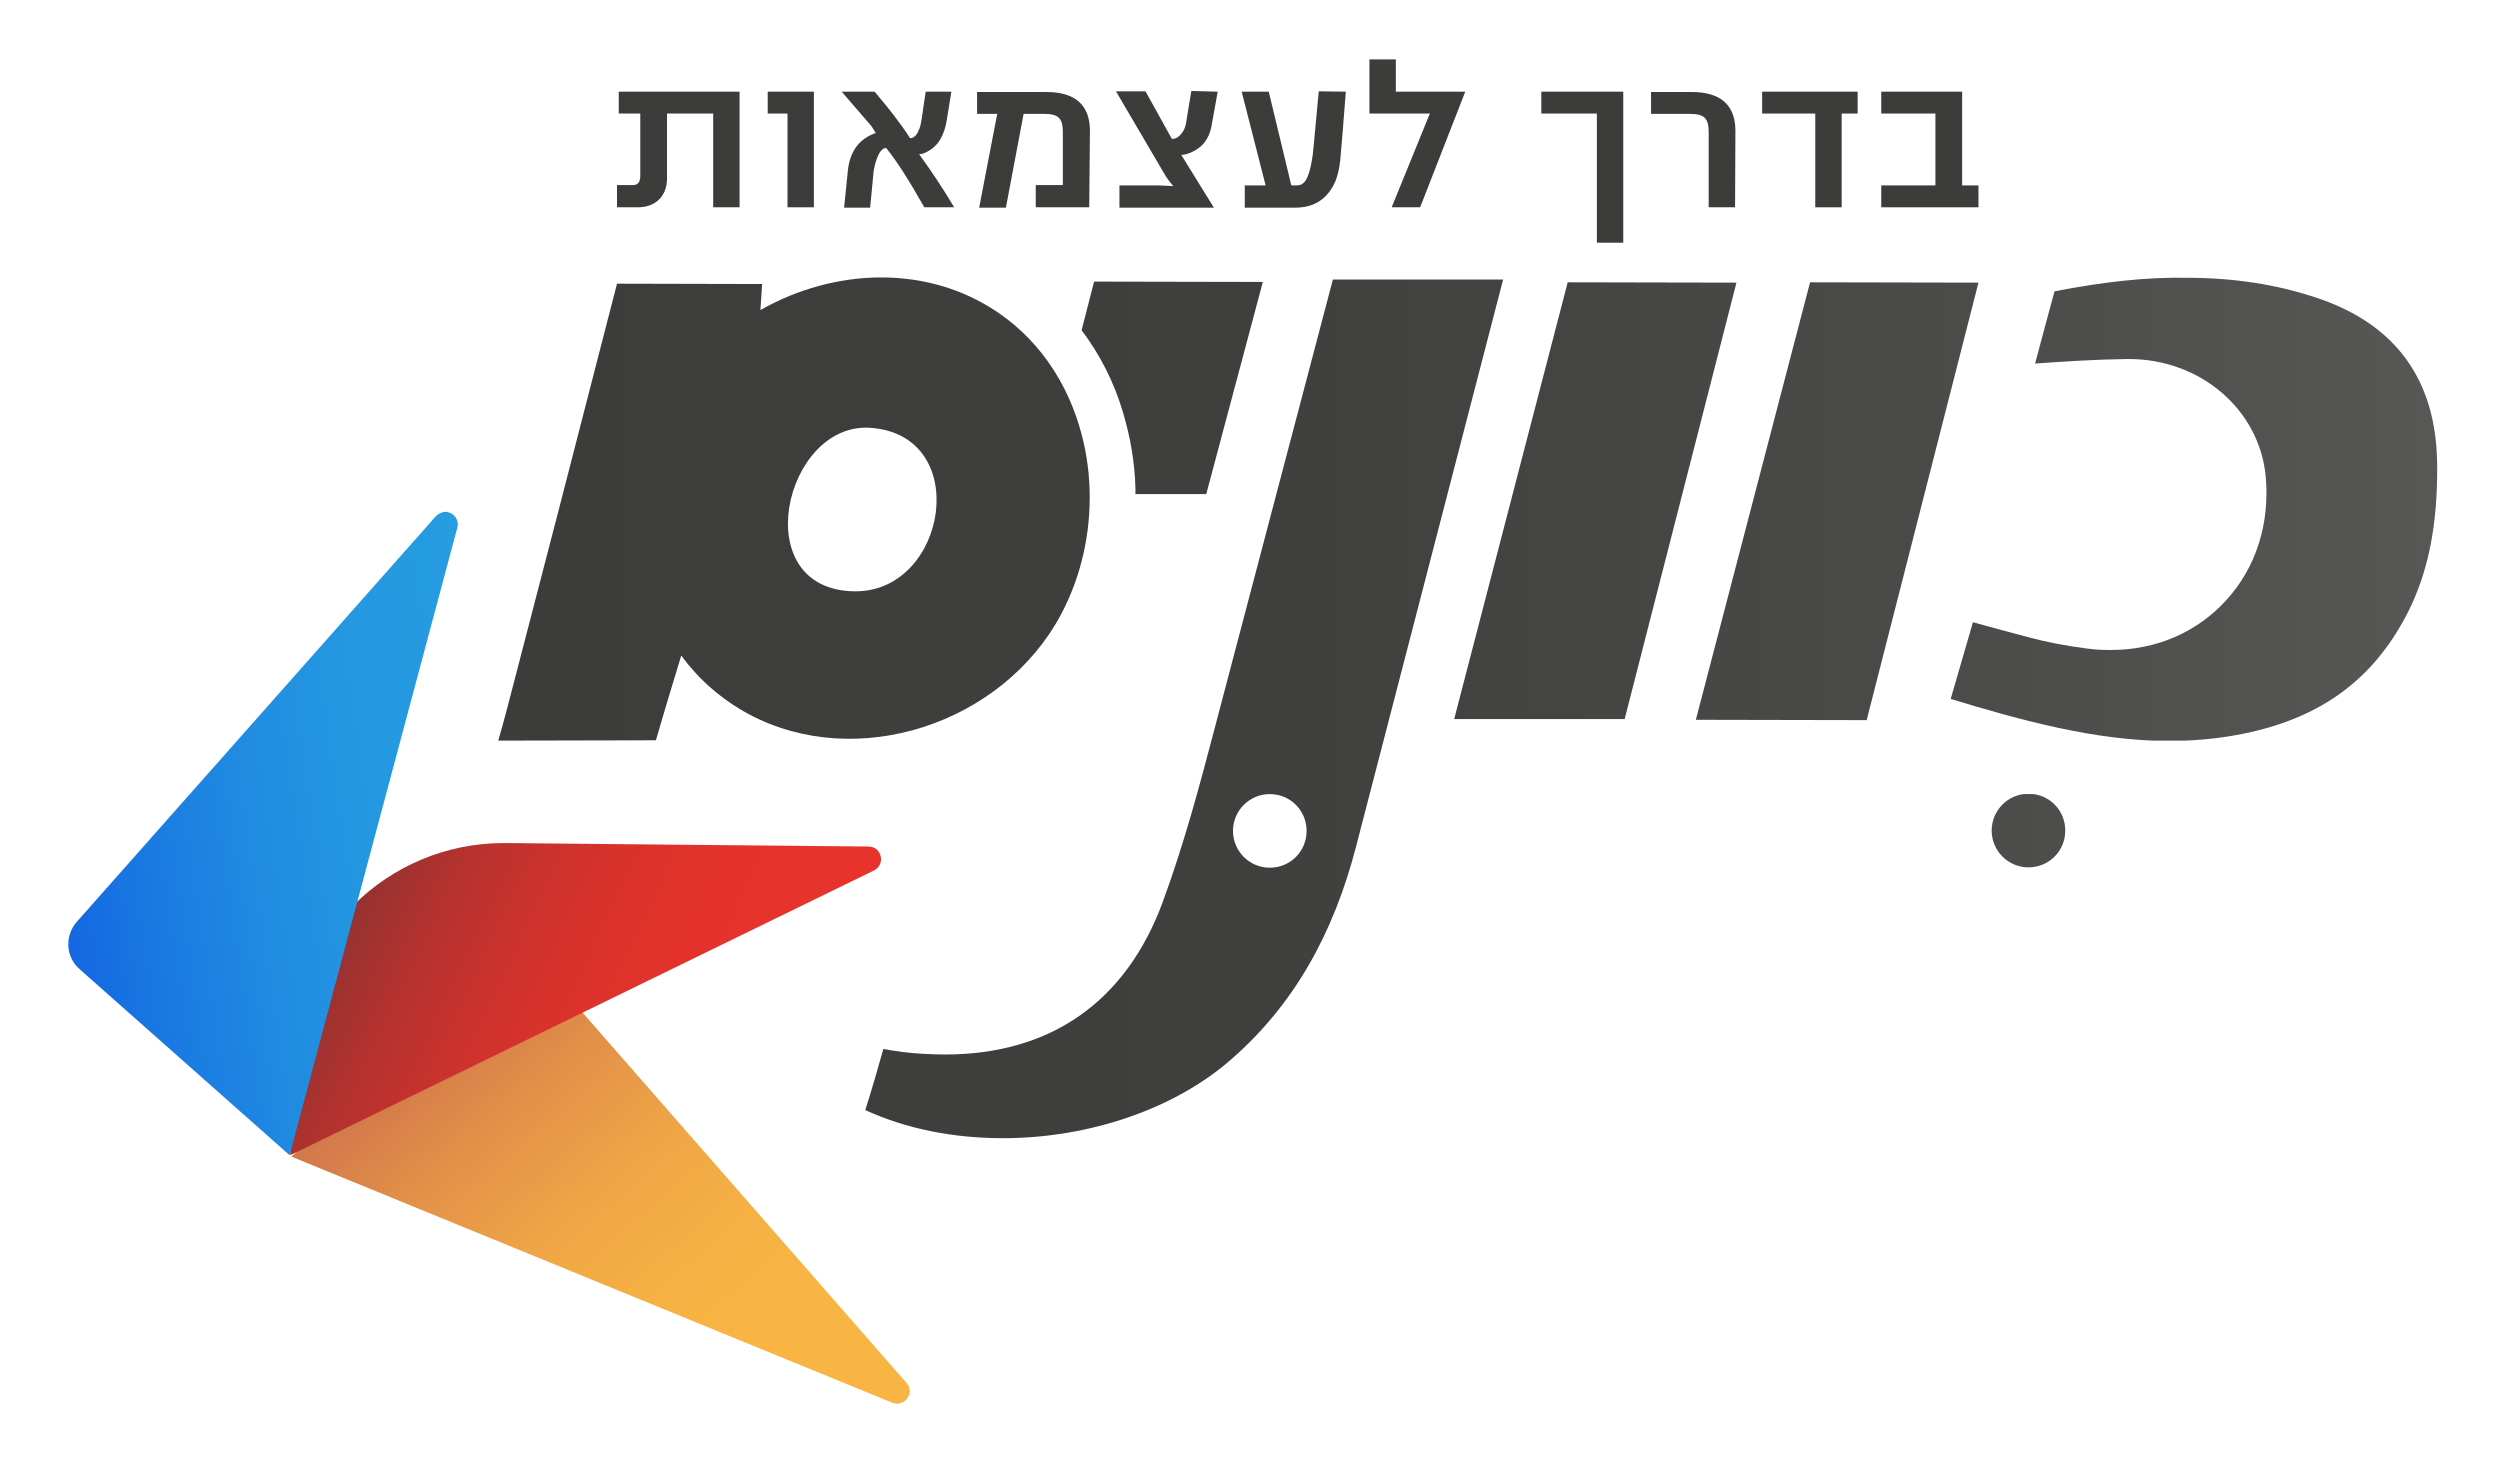
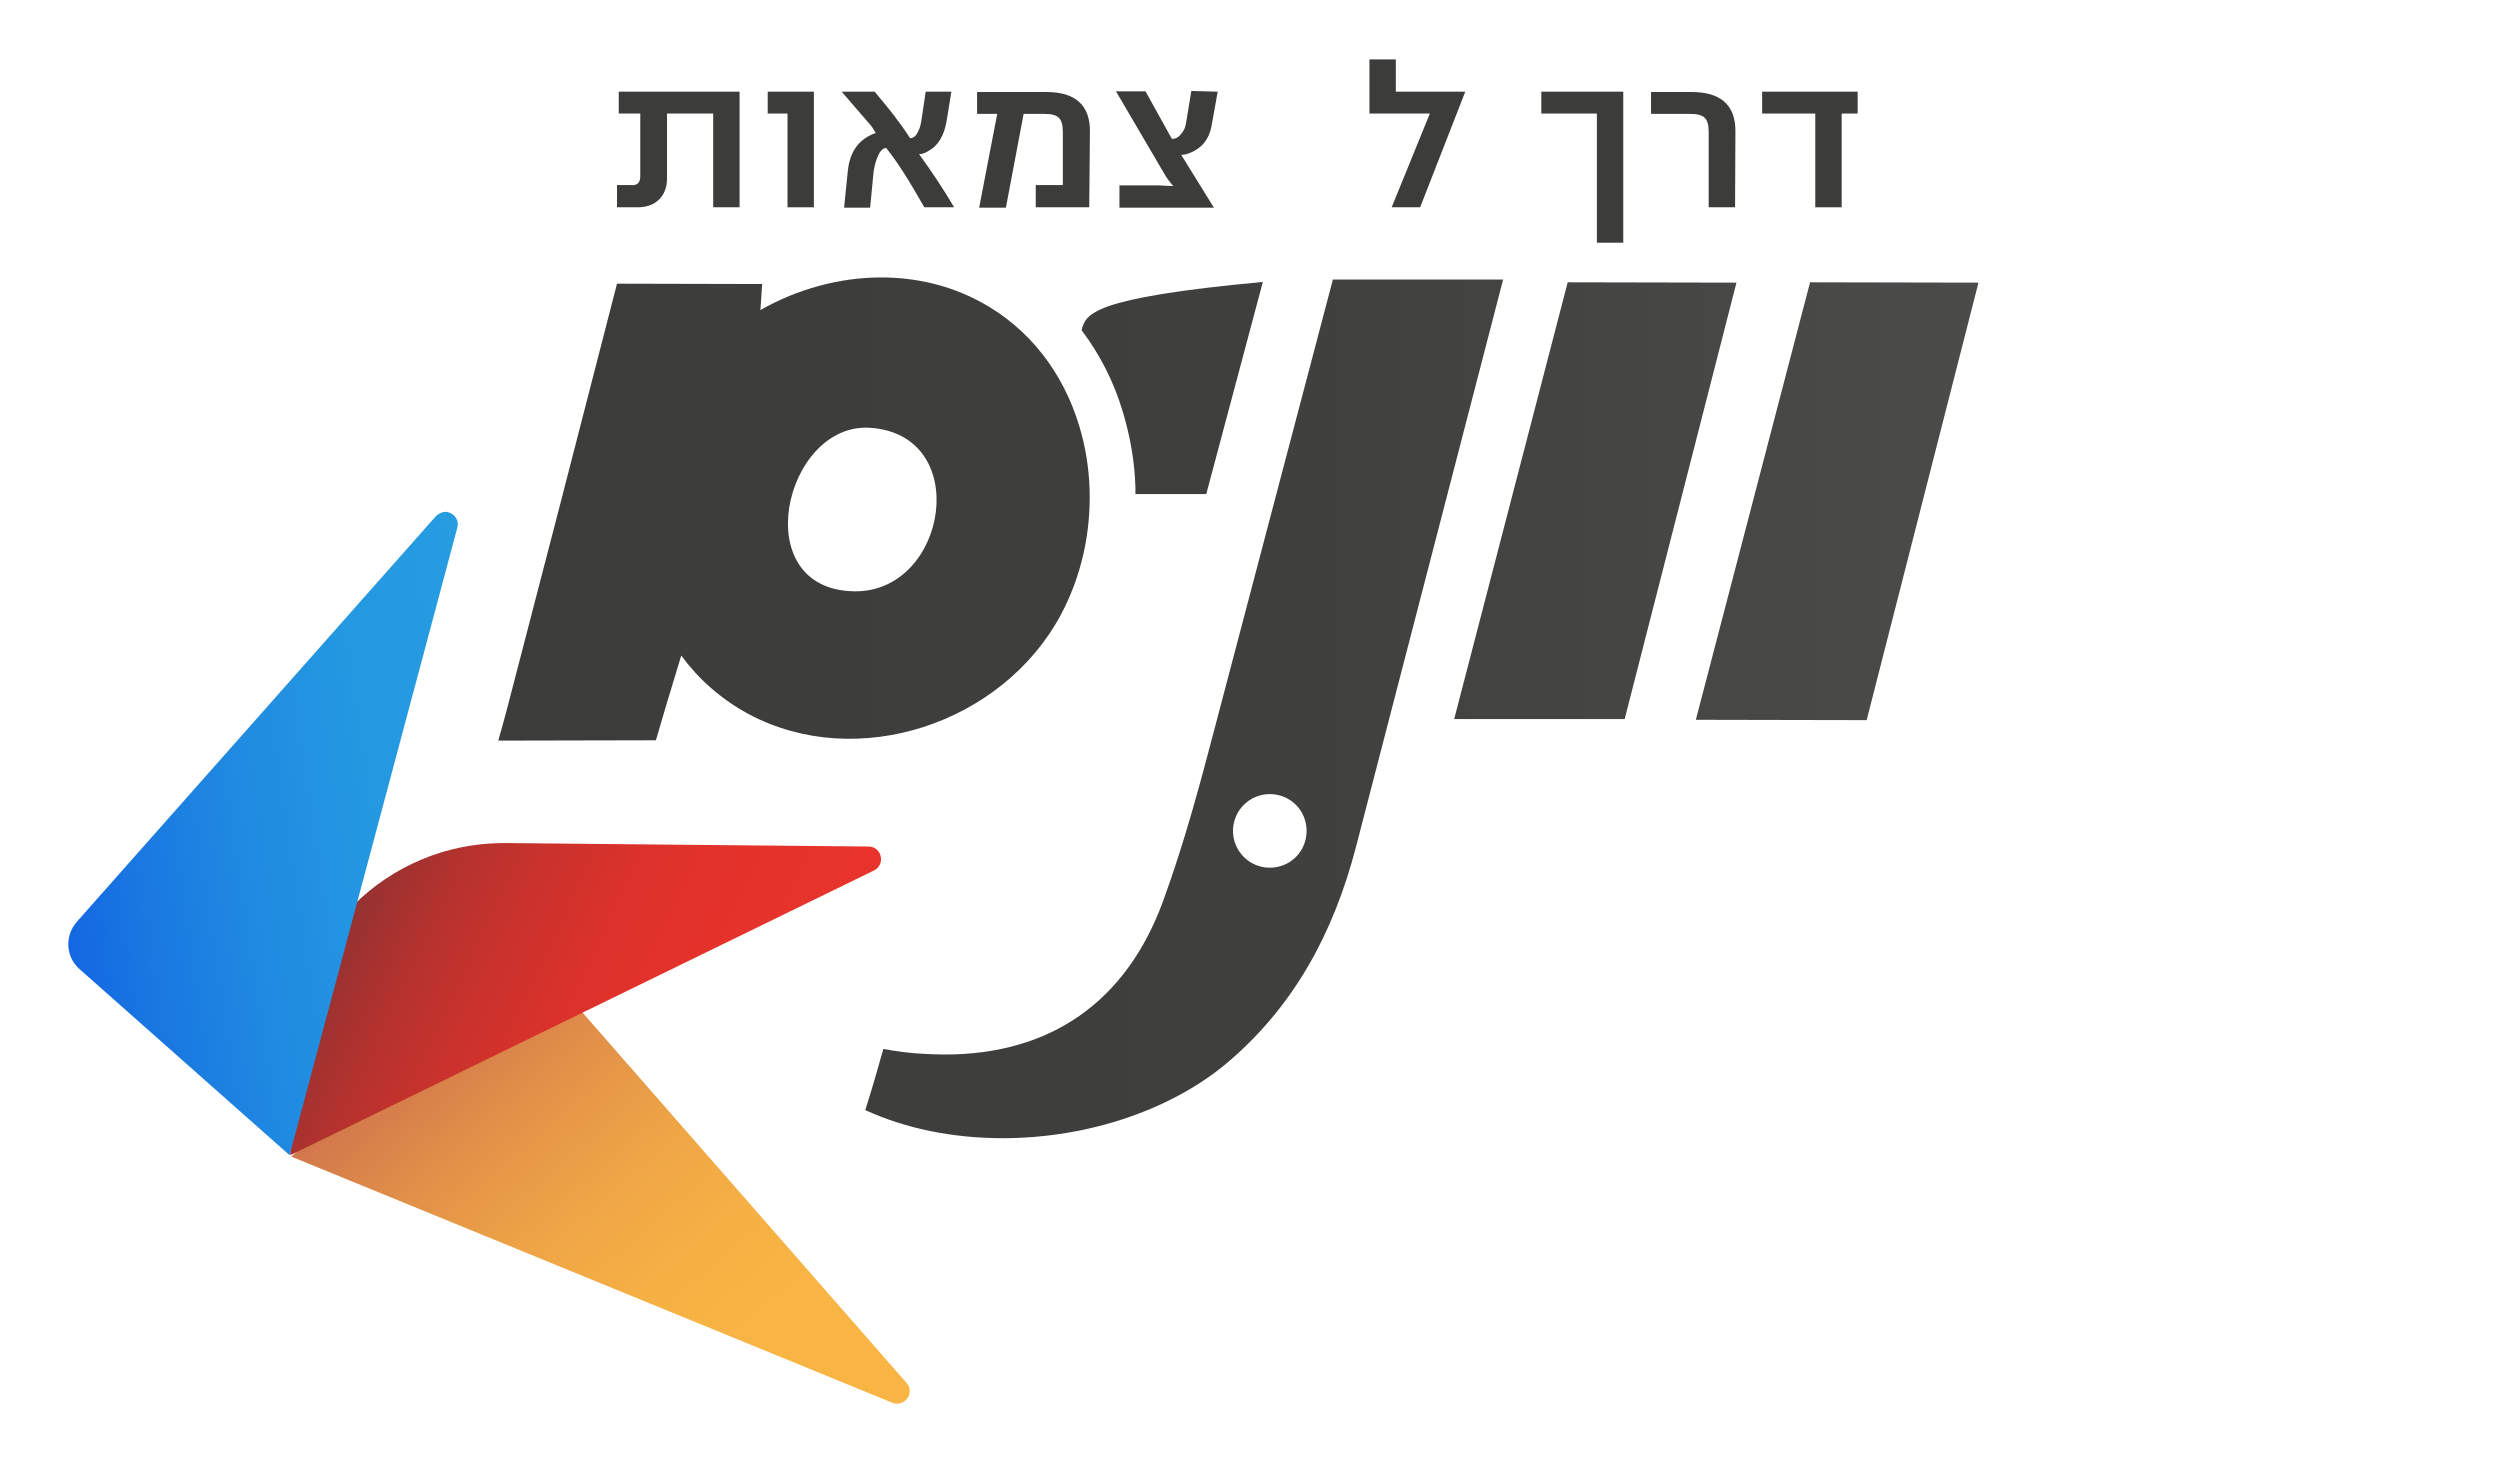
<svg xmlns="http://www.w3.org/2000/svg" xmlns:xlink="http://www.w3.org/1999/xlink" version="1.1" id="Layer_1" x="0px" y="0px" viewBox="0 0 720 426" style="enable-background:new 0 0 720 426;" xml:space="preserve">
  <style type="text/css">
	.st0{clip-path:url(#SVGID_00000076589277958007252460000007733568076068876182_);}
	.st1{fill:url(#SVGID_00000114760010155105827470000001372489555759894954_);}
	.st2{clip-path:url(#SVGID_00000117673846785771407740000003751973429528600747_);}
	.st3{fill:url(#SVGID_00000026123308756176919440000015434758842722594702_);}
	.st4{clip-path:url(#SVGID_00000121962430526743387260000006962311008079104153_);}
	.st5{fill:url(#SVGID_00000031208223778701324910000015621726502301173654_);}
	.st6{clip-path:url(#SVGID_00000023964510888392851820000013259481654946291592_);}
	.st7{fill:url(#SVGID_00000078744974186902706190000007927967497061846417_);}
	.st8{clip-path:url(#SVGID_00000178883959539124767860000007087085916204395431_);}
	.st9{fill:url(#SVGID_00000016763757665137176130000014720034681421666435_);}
	.st10{clip-path:url(#SVGID_00000056425151442191614530000005869592196833398160_);}
	.st11{fill:url(#SVGID_00000119812709713182396240000014862248355349452192_);}
	.st12{clip-path:url(#SVGID_00000073003223916243212430000012654375878379604386_);}
	.st13{fill:url(#SVGID_00000145031988129538964470000011156810959836174750_);}
	.st14{clip-path:url(#SVGID_00000153663802793584054960000006617008952889160083_);}
	.st15{fill:#3C3C3B;}
	.st16{clip-path:url(#SVGID_00000142879082292032642910000016534306608189715124_);}
	.st17{fill:url(#SVGID_00000028310163972304224830000005501566764909441664_);}
	.st18{clip-path:url(#SVGID_00000119115360217298232370000011040529933795834001_);}
	.st19{fill:url(#SVGID_00000093876423732546436980000003550289360803629733_);}
	.st20{clip-path:url(#SVGID_00000056391850282693588120000004352033825016015002_);}
	.st21{fill:url(#SVGID_00000127003008400137277580000004707240393133590915_);}
</style>
  <g>
    <defs>
      <path id="SVGID_1_" d="M355.1,239.3c0-5.8,4.7-10.6,10.6-10.6s10.6,4.7,10.6,10.6s-4.7,10.6-10.6,10.6S355.1,245.1,355.1,239.3     M350.1,208.7c-4.4,16.8-9,34.1-15.2,51c-10.6,28.8-32.3,44-62.8,44c-2,0-4.1-0.1-6.2-0.2c-4-0.2-7.7-0.7-11.5-1.4    c-1.6,5.8-3.3,11.6-5.2,17.6c11.5,5.3,25.1,8.1,39.6,8.1c25,0,49.7-8.5,65.9-22.8c17.5-15.3,29.2-35.4,35.9-61.4    c9.7-37.4,19.4-74.8,29.1-112.2l13.2-50.9l-49-0.1L350.1,208.7L350.1,208.7z" />
    </defs>
    <clipPath id="SVGID_00000035524008737274801290000006333760868860020400_">
      <use xlink:href="#SVGID_1_" style="overflow:visible;" />
    </clipPath>
    <g style="clip-path:url(#SVGID_00000035524008737274801290000006333760868860020400_);">
      <linearGradient id="SVGID_00000055699799562930385260000003691154500171164850_" gradientUnits="userSpaceOnUse" x1="170.364" y1="-194.469" x2="171.364" y2="-194.469" gradientTransform="matrix(558.25 0 0 558.25 -94962.117 108766.562)">
        <stop offset="0" style="stop-color:#3C3C3B" />
        <stop offset="0.39" style="stop-color:#3F3F3E" />
        <stop offset="0.76" style="stop-color:#4B4B4A" />
        <stop offset="1" style="stop-color:#575756" />
        <stop offset="1" style="stop-color:#575756" />
      </linearGradient>
      <rect x="249.1" y="80.5" style="fill:url(#SVGID_00000055699799562930385260000003691154500171164850_);" width="183.8" height="247.3" />
    </g>
  </g>
  <g>
    <defs>
      <path id="SVGID_00000146476581758050124350000001349263201255069879_" d="M246.2,170.3c-31.4-0.3-20.4-48.6,4.3-47.1    c29.7,1.9,22.4,47.1-4.1,47.1C246.4,170.3,246.3,170.3,246.2,170.3 M219,89.3l0.5-7.5l-41.8-0.1c-12,46.7-22,85.4-31.4,121.4    c-0.9,3.4-1.8,6.8-2.8,10.2l45.4-0.1c0.5-1.6,1-3.4,1.5-5.1c0.5-1.7,1-3.4,1.5-5.1l4.3-14.2c5,6.8,11.4,12.5,19.3,16.8    c31.3,16.8,73.2,2.8,90-28.5c6-11.2,8.7-23.9,8.3-36.2c-0.2-6.3-1.2-12.4-3-18.3c-4.5-14.9-14.1-28-28.5-35.7    c-8.9-4.8-18.7-7-28.5-7C241.9,79.9,229.7,83.2,219,89.3" />
    </defs>
    <clipPath id="SVGID_00000134237834700899694500000018190994330134136761_">
      <use xlink:href="#SVGID_00000146476581758050124350000001349263201255069879_" style="overflow:visible;" />
    </clipPath>
    <g style="clip-path:url(#SVGID_00000134237834700899694500000018190994330134136761_);">
      <linearGradient id="SVGID_00000054246055754068862730000012342469844973385865_" gradientUnits="userSpaceOnUse" x1="170.364" y1="-194.461" x2="171.364" y2="-194.461" gradientTransform="matrix(558.25 0 0 558.25 -94962.117 108709)">
        <stop offset="0" style="stop-color:#3C3C3B" />
        <stop offset="0.39" style="stop-color:#3F3F3E" />
        <stop offset="0.76" style="stop-color:#4B4B4A" />
        <stop offset="1" style="stop-color:#575756" />
        <stop offset="1" style="stop-color:#575756" />
      </linearGradient>
      <rect x="143.5" y="79.8" style="fill:url(#SVGID_00000054246055754068862730000012342469844973385865_);" width="170.8" height="142.5" />
    </g>
  </g>
  <g>
    <defs>
-       <path id="SVGID_00000018228215772053271160000000915886507755973280_" d="M311.5,95.1c5.2,6.9,9.3,14.8,11.9,23.6    c2.1,7,3.4,14.3,3.6,21.7c0,0.6,0,1.2,0,1.9h20.4l16.3-61.1l-48.6-0.1C313.9,85.8,312.7,90.5,311.5,95.1" />
+       <path id="SVGID_00000018228215772053271160000000915886507755973280_" d="M311.5,95.1c5.2,6.9,9.3,14.8,11.9,23.6    c2.1,7,3.4,14.3,3.6,21.7c0,0.6,0,1.2,0,1.9h20.4l16.3-61.1C313.9,85.8,312.7,90.5,311.5,95.1" />
    </defs>
    <clipPath id="SVGID_00000124843568657731134240000012965113533310486419_">
      <use xlink:href="#SVGID_00000018228215772053271160000000915886507755973280_" style="overflow:visible;" />
    </clipPath>
    <g style="clip-path:url(#SVGID_00000124843568657731134240000012965113533310486419_);">
      <linearGradient id="SVGID_00000141448428523201306330000016638210340279348896_" gradientUnits="userSpaceOnUse" x1="170.364" y1="-194.469" x2="171.364" y2="-194.469" gradientTransform="matrix(558.25 0 0 558.25 -94962.117 108674.094)">
        <stop offset="0" style="stop-color:#3C3C3B" />
        <stop offset="0.39" style="stop-color:#3F3F3E" />
        <stop offset="0.76" style="stop-color:#4B4B4A" />
        <stop offset="1" style="stop-color:#575756" />
        <stop offset="1" style="stop-color:#575756" />
      </linearGradient>
      <rect x="311.5" y="81.1" style="fill:url(#SVGID_00000141448428523201306330000016638210340279348896_);" width="52.2" height="61.2" />
    </g>
  </g>
  <g>
    <defs>
      <polygon id="SVGID_00000090998514211586410160000008962799267753726095_" points="418.8,207.1 467.9,207.1 500.1,81.4 451.5,81.3       " />
    </defs>
    <clipPath id="SVGID_00000113348017588942516480000012575705610995488912_">
      <use xlink:href="#SVGID_00000090998514211586410160000008962799267753726095_" style="overflow:visible;" />
    </clipPath>
    <g style="clip-path:url(#SVGID_00000113348017588942516480000012575705610995488912_);">
      <linearGradient id="SVGID_00000178906139525395684430000005626599815757824154_" gradientUnits="userSpaceOnUse" x1="170.364" y1="-194.469" x2="171.364" y2="-194.469" gradientTransform="matrix(558.25 0 0 558.25 -94962.117 108706.656)">
        <stop offset="0" style="stop-color:#3C3C3B" />
        <stop offset="0.39" style="stop-color:#3F3F3E" />
        <stop offset="0.76" style="stop-color:#4B4B4A" />
        <stop offset="1" style="stop-color:#575756" />
        <stop offset="1" style="stop-color:#575756" />
      </linearGradient>
      <rect x="418.8" y="81.3" style="fill:url(#SVGID_00000178906139525395684430000005626599815757824154_);" width="81.3" height="125.8" />
    </g>
  </g>
  <g>
    <defs>
-       <path id="SVGID_00000149352283330791064850000002950413231543322031_" d="M573.6,239.2c0,5.8,4.7,10.6,10.6,10.6    s10.6-4.7,10.6-10.6s-4.7-10.6-10.6-10.6S573.6,233.4,573.6,239.2" />
-     </defs>
+       </defs>
    <clipPath id="SVGID_00000028312029252935269260000017586156591779215522_">
      <use xlink:href="#SVGID_00000149352283330791064850000002950413231543322031_" style="overflow:visible;" />
    </clipPath>
    <g style="clip-path:url(#SVGID_00000028312029252935269260000017586156591779215522_);">
      <linearGradient id="SVGID_00000047751674665372191270000006920276723777260438_" gradientUnits="userSpaceOnUse" x1="170.364" y1="-194.469" x2="171.364" y2="-194.469" gradientTransform="matrix(558.25 0 0 558.25 -94962.117 108801.688)">
        <stop offset="0" style="stop-color:#3C3C3B" />
        <stop offset="0.39" style="stop-color:#3F3F3E" />
        <stop offset="0.76" style="stop-color:#4B4B4A" />
        <stop offset="1" style="stop-color:#575756" />
        <stop offset="1" style="stop-color:#575756" />
      </linearGradient>
      <rect x="573.6" y="228.7" style="fill:url(#SVGID_00000047751674665372191270000006920276723777260438_);" width="21.2" height="21.2" />
    </g>
  </g>
  <g>
    <defs>
      <polygon id="SVGID_00000149372024613476760930000016740427999569424773_" points="488.4,207.3 537.6,207.4 569.8,81.4 521.3,81.3       " />
    </defs>
    <clipPath id="SVGID_00000152955822931673422170000007611814492258936463_">
      <use xlink:href="#SVGID_00000149372024613476760930000016740427999569424773_" style="overflow:visible;" />
    </clipPath>
    <g style="clip-path:url(#SVGID_00000152955822931673422170000007611814492258936463_);">
      <linearGradient id="SVGID_00000127758617677660423420000004496247590142343103_" gradientUnits="userSpaceOnUse" x1="170.364" y1="-194.469" x2="171.364" y2="-194.469" gradientTransform="matrix(558.25 0 0 558.25 -94962.117 108706.812)">
        <stop offset="0" style="stop-color:#3C3C3B" />
        <stop offset="0.39" style="stop-color:#3F3F3E" />
        <stop offset="0.76" style="stop-color:#4B4B4A" />
        <stop offset="1" style="stop-color:#575756" />
        <stop offset="1" style="stop-color:#575756" />
      </linearGradient>
      <rect x="488.4" y="81.3" style="fill:url(#SVGID_00000127758617677660423420000004496247590142343103_);" width="81.4" height="126.1" />
    </g>
  </g>
  <g>
    <defs>
      <path id="SVGID_00000021084026900603760130000016706254667194359451_" d="M591.7,83.9c-1.9,6.9-3.7,13.8-5.6,20.8    c8.7-0.6,17.6-1.2,26.6-1.3h0.4c20.6,0,37.5,14.5,39.4,33.6c1.3,13.6-2.7,26.4-11.3,35.8c-8.4,9.3-20.2,14.4-33.3,14.4    c-2.2,0-4.5-0.1-6.7-0.4c-6.3-0.8-11.9-1.9-17.1-3.3c-5.4-1.4-10.7-2.9-15.9-4.3l-6.4,22.1c19.8,6,41.6,12.1,62.9,12.1    c4.8,0,9.6-0.3,14.2-0.9c26.4-3.5,43.7-14.9,54.5-36c6-11.8,8.7-25.5,8.5-43c-0.3-24.1-11.9-40.1-34.6-47.7    c-11.7-3.9-23.9-5.8-37.6-5.8C618.3,79.8,606.1,81.1,591.7,83.9" />
    </defs>
    <clipPath id="SVGID_00000024002867848584767680000000119132807912787105_">
      <use xlink:href="#SVGID_00000021084026900603760130000016706254667194359451_" style="overflow:visible;" />
    </clipPath>
    <g style="clip-path:url(#SVGID_00000024002867848584767680000000119132807912787105_);">
      <linearGradient id="SVGID_00000172405237240611711250000014501045794943654305_" gradientUnits="userSpaceOnUse" x1="170.364" y1="-194.469" x2="171.364" y2="-194.469" gradientTransform="matrix(558.25 0 0 558.25 -94962.117 108709.031)">
        <stop offset="0" style="stop-color:#3C3C3B" />
        <stop offset="0.39" style="stop-color:#3F3F3E" />
        <stop offset="0.76" style="stop-color:#4B4B4A" />
        <stop offset="1" style="stop-color:#575756" />
        <stop offset="1" style="stop-color:#575756" />
      </linearGradient>
-       <rect x="561.7" y="79.8" style="fill:url(#SVGID_00000172405237240611711250000014501045794943654305_);" width="140.3" height="133.5" />
    </g>
  </g>
  <g>
    <defs>
      <rect id="SVGID_00000160907850579975512280000014717770290496072848_" x="-60.2" y="-87" width="841.9" height="595.3" />
    </defs>
    <clipPath id="SVGID_00000137846920568080865190000015955285885158465454_">
      <use xlink:href="#SVGID_00000160907850579975512280000014717770290496072848_" style="overflow:visible;" />
    </clipPath>
    <g style="clip-path:url(#SVGID_00000137846920568080865190000015955285885158465454_);">
      <path class="st15" d="M213,59.7h-7.6v-27h-13.3v18.7c0,5.1-3.3,8.3-8.4,8.3h-6v-6.4h4.6c1.4,0,2.1-0.9,2.1-2.6v-18h-6.2v-6.3H213    L213,59.7L213,59.7z" />
      <polygon class="st15" points="234.4,59.7 226.8,59.7 226.8,32.7 221.1,32.7 221.1,26.4 234.4,26.4   " />
      <path class="st15" d="M266.2,59.7c-4.3-7.6-7.9-13.3-11-17.1c-1.1,0.1-1.9,1.1-2.6,2.9c-0.5,1.3-0.8,2.6-1,3.9l-1,10.4h-7.5    l1.1-10.8c0.6-5.4,3.2-9,8-10.7c-0.3-0.6-0.7-1.1-1.1-1.8c-0.3-0.4-1.1-1.3-2.4-2.8l-6.3-7.3h9.5c2.5,3,4.3,5.2,5.3,6.5    c1.9,2.5,3.6,4.8,4.9,6.9c1,0,1.8-0.7,2.4-2.1c0.5-0.9,0.7-2,0.9-3.2l1.2-8.1h7.4l-1.3,8c-0.7,4.6-2.5,7.6-5.5,9.2    c-1,0.6-1.8,0.8-2.5,0.8c3.5,4.8,6.9,9.9,10.1,15.3L266.2,59.7L266.2,59.7z" />
      <path class="st15" d="M313.7,59.7h-15.4v-6.4h7.8V38.1c0-4.1-1.3-5.3-5.4-5.3h-5.9l-5.1,27H282l5.2-27h-5.8v-6.3h20    c8.3,0,12.5,3.8,12.5,11.2L313.7,59.7L313.7,59.7z" />
      <path class="st15" d="M350.7,26.4l-1.8,10c-0.7,3.7-2.7,6.2-6.1,7.6c-1,0.4-1.8,0.6-2.6,0.6l9.4,15.2h-27.2v-6.4H334    c0.8,0,3,0.2,3.9,0.2c-1.1-1.3-2-2.5-2.6-3.6l-13.9-23.7h8.5l7.6,13.7c1.1,0,2-0.5,2.8-1.6c0.7-0.8,1.1-1.8,1.3-3.1l1.5-9.1    L350.7,26.4L350.7,26.4z" />
-       <path class="st15" d="M387.6,26.4l-0.9,11.4l-0.7,8.3c-0.3,2.6-0.8,4.6-1.4,6.1c-2.2,5-6,7.6-11.5,7.6h-14.6v-6.4h6l-6.9-27h7.8    l6.5,27h1.4c1,0,1.6-0.2,2.2-0.8c1-0.9,1.8-3.2,2.4-6.9c0.2-0.9,0.4-3.5,0.8-7.6l1.1-11.8L387.6,26.4L387.6,26.4z" />
      <polygon class="st15" points="422,26.4 409,59.7 400.8,59.7 411.8,32.7 394.4,32.7 394.4,17.1 402,17.1 402,26.4   " />
      <polygon class="st15" points="467.5,69.9 459.9,69.9 459.9,32.7 443.9,32.7 443.9,26.4 467.5,26.4   " />
      <path class="st15" d="M499.7,59.7h-7.6V38.1c0-4.1-1.3-5.3-5.4-5.3h-11.2v-6.3h11.7c8.4,0,12.6,3.8,12.6,11.2L499.7,59.7    L499.7,59.7z" />
      <polygon class="st15" points="535,32.7 530.4,32.7 530.4,59.7 522.8,59.7 522.8,32.7 507.5,32.7 507.5,26.4 535,26.4   " />
-       <polygon class="st15" points="569.8,59.7 541.8,59.7 541.8,53.4 557.4,53.4 557.4,32.7 541.8,32.7 541.8,26.4 565.1,26.4     565.1,53.4 569.8,53.4   " />
    </g>
  </g>
  <g>
    <defs>
      <path id="SVGID_00000010989308628579233520000014267190138676583047_" d="M144.7,279.9l-60.8,53.2l173.1,70.9    c3.5,1.4,6.6-2.9,4.1-5.7L158.3,280.8c-1.9-2.2-4.6-3.3-7.3-3.3C148.8,277.5,146.5,278.3,144.7,279.9" />
    </defs>
    <clipPath id="SVGID_00000096025861995508415730000016662310761267631019_">
      <use xlink:href="#SVGID_00000010989308628579233520000014267190138676583047_" style="overflow:visible;" />
    </clipPath>
    <g style="clip-path:url(#SVGID_00000096025861995508415730000016662310761267631019_);">
      <linearGradient id="SVGID_00000018204562452142749040000005391106583382584197_" gradientUnits="userSpaceOnUse" x1="169.399" y1="-193.782" x2="170.399" y2="-193.782" gradientTransform="matrix(111.673 127.339 -127.339 111.673 -43462.906 361.414)">
        <stop offset="0" style="stop-color:#D2774C" />
        <stop offset="0" style="stop-color:#D2774C" />
        <stop offset="0.19" style="stop-color:#E29148" />
        <stop offset="0.39" style="stop-color:#EFA546" />
        <stop offset="0.59" style="stop-color:#F6B144" />
        <stop offset="0.79" style="stop-color:#F9B544" />
        <stop offset="1" style="stop-color:#F9B544" />
      </linearGradient>
      <polygon style="fill:url(#SVGID_00000018204562452142749040000005391106583382584197_);" points="20.5,333.1 185.4,188.4     326.9,349.8 162,494.4   " />
    </g>
  </g>
  <g>
    <defs>
      <path id="SVGID_00000005241012703875383570000004802182587810167221_" d="M83.9,303.3l-0.3,29.4l168.1-82c3.4-1.7,2.3-6.8-1.5-6.9    l-104.5-1c-0.2,0-0.4,0-0.6,0C111.5,242.8,84.2,269.8,83.9,303.3" />
    </defs>
    <clipPath id="SVGID_00000090285049755116508770000015876673203675307934_">
      <use xlink:href="#SVGID_00000005241012703875383570000004802182587810167221_" style="overflow:visible;" />
    </clipPath>
    <g style="clip-path:url(#SVGID_00000090285049755116508770000015876673203675307934_);">
      <linearGradient id="SVGID_00000111168049948485775530000004995240232442815655_" gradientUnits="userSpaceOnUse" x1="168.893" y1="-194.252" x2="169.893" y2="-194.252" gradientTransform="matrix(122.167 58.218 -58.218 122.167 -31841.742 14153.474)">
        <stop offset="0" style="stop-color:#8D3232" />
        <stop offset="4.000000e-02" style="stop-color:#973231" />
        <stop offset="0.19" style="stop-color:#B4322E" />
        <stop offset="0.35" style="stop-color:#CA322D" />
        <stop offset="0.52" style="stop-color:#DA322B" />
        <stop offset="0.72" style="stop-color:#E4322B" />
        <stop offset="0.98" style="stop-color:#E7332B" />
        <stop offset="1" style="stop-color:#E7332B" />
      </linearGradient>
      <polygon style="fill:url(#SVGID_00000111168049948485775530000004995240232442815655_);" points="48.7,316 115.3,176.1     289.9,259.4 223.3,399.2   " />
    </g>
  </g>
  <g>
    <defs>
      <path id="SVGID_00000086662599436857972170000012980678079412722600_" d="M125.5,148.7L22.1,265.5c-3.5,4-3.2,10.1,0.8,13.6    l60.5,53.6L131.7,152c0.7-2.6-1.4-4.6-3.5-4.6C127.2,147.5,126.3,147.9,125.5,148.7" />
    </defs>
    <clipPath id="SVGID_00000056392266243372536950000016306970794502028205_">
      <use xlink:href="#SVGID_00000086662599436857972170000012980678079412722600_" style="overflow:visible;" />
    </clipPath>
    <g style="clip-path:url(#SVGID_00000056392266243372536950000016306970794502028205_);">
      <linearGradient id="SVGID_00000073713080552773641650000005903321482205732506_" gradientUnits="userSpaceOnUse" x1="169.132" y1="-195.382" x2="170.132" y2="-195.382" gradientTransform="matrix(127.603 -19.207 19.207 127.603 -17812.838 28428.838)">
        <stop offset="0" style="stop-color:#1468E2" />
        <stop offset="0" style="stop-color:#1468E2" />
        <stop offset="0.18" style="stop-color:#1978E1" />
        <stop offset="0.45" style="stop-color:#208CE1" />
        <stop offset="0.72" style="stop-color:#2498E1" />
        <stop offset="1" style="stop-color:#269CE1" />
      </linearGradient>
      <polygon style="fill:url(#SVGID_00000073713080552773641650000005903321482205732506_);" points="-8.7,151.6 129.9,130.7     159.6,328.6 21.1,349.5   " />
    </g>
  </g>
</svg>